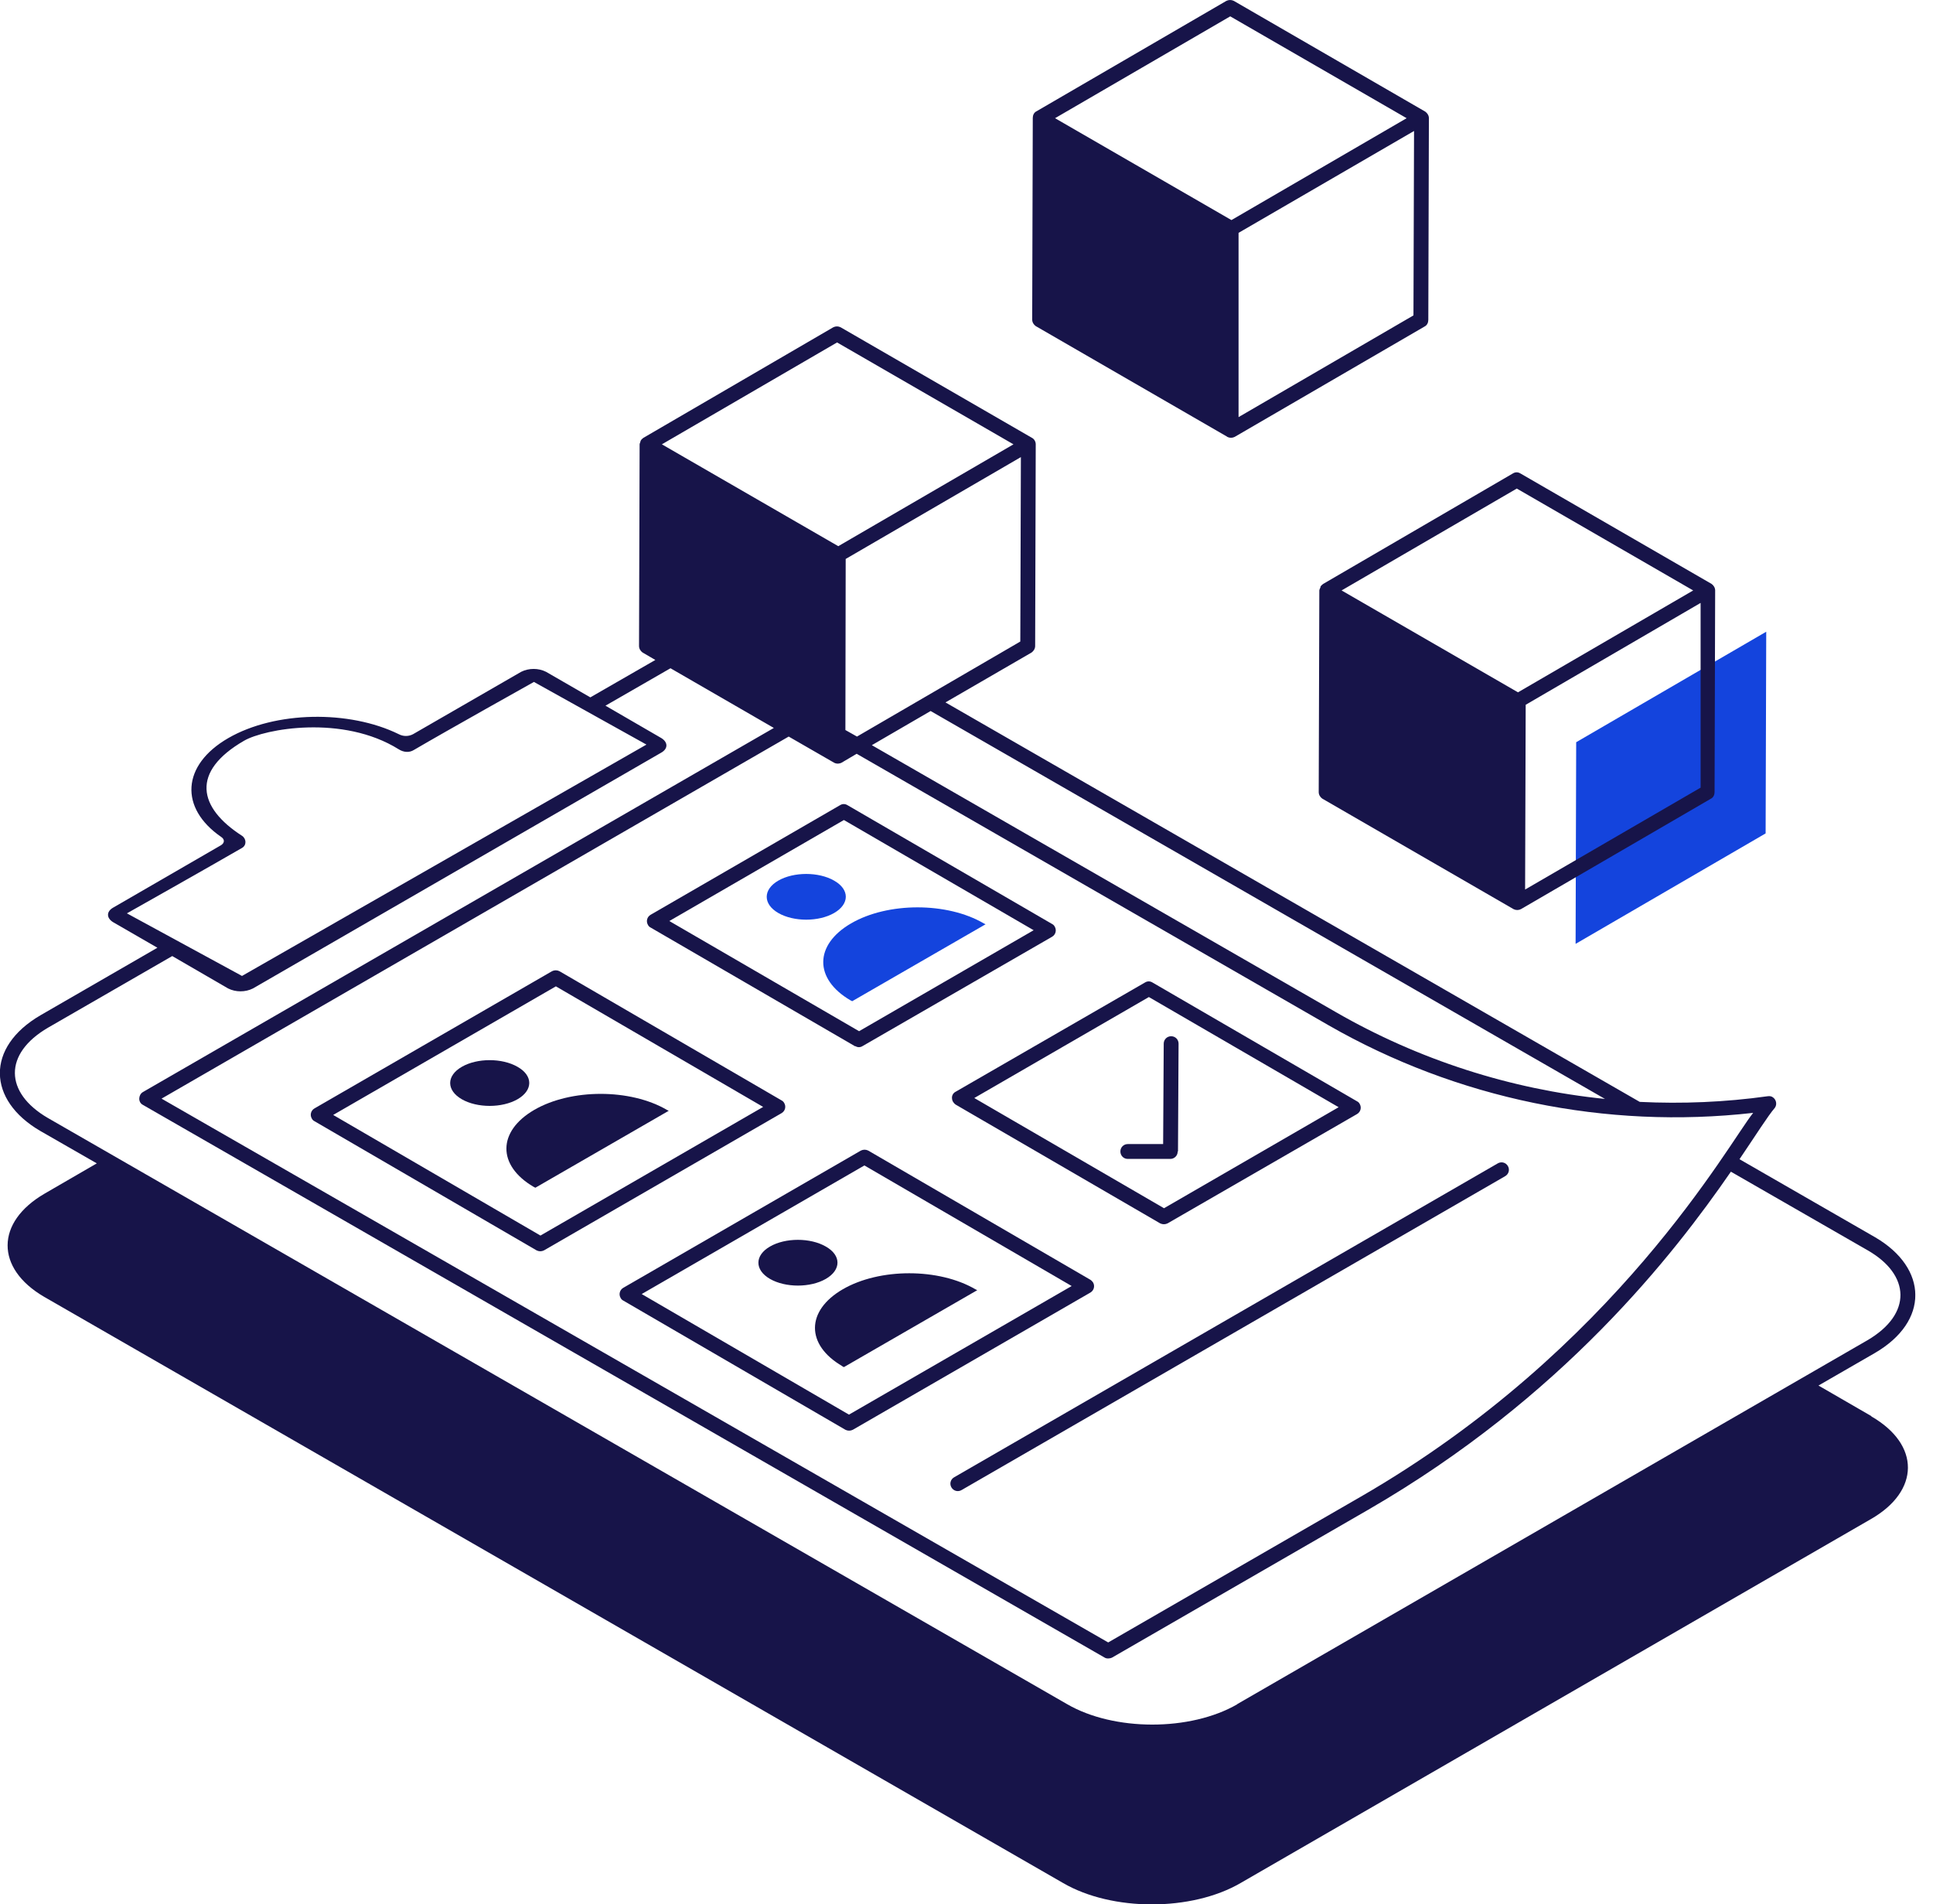
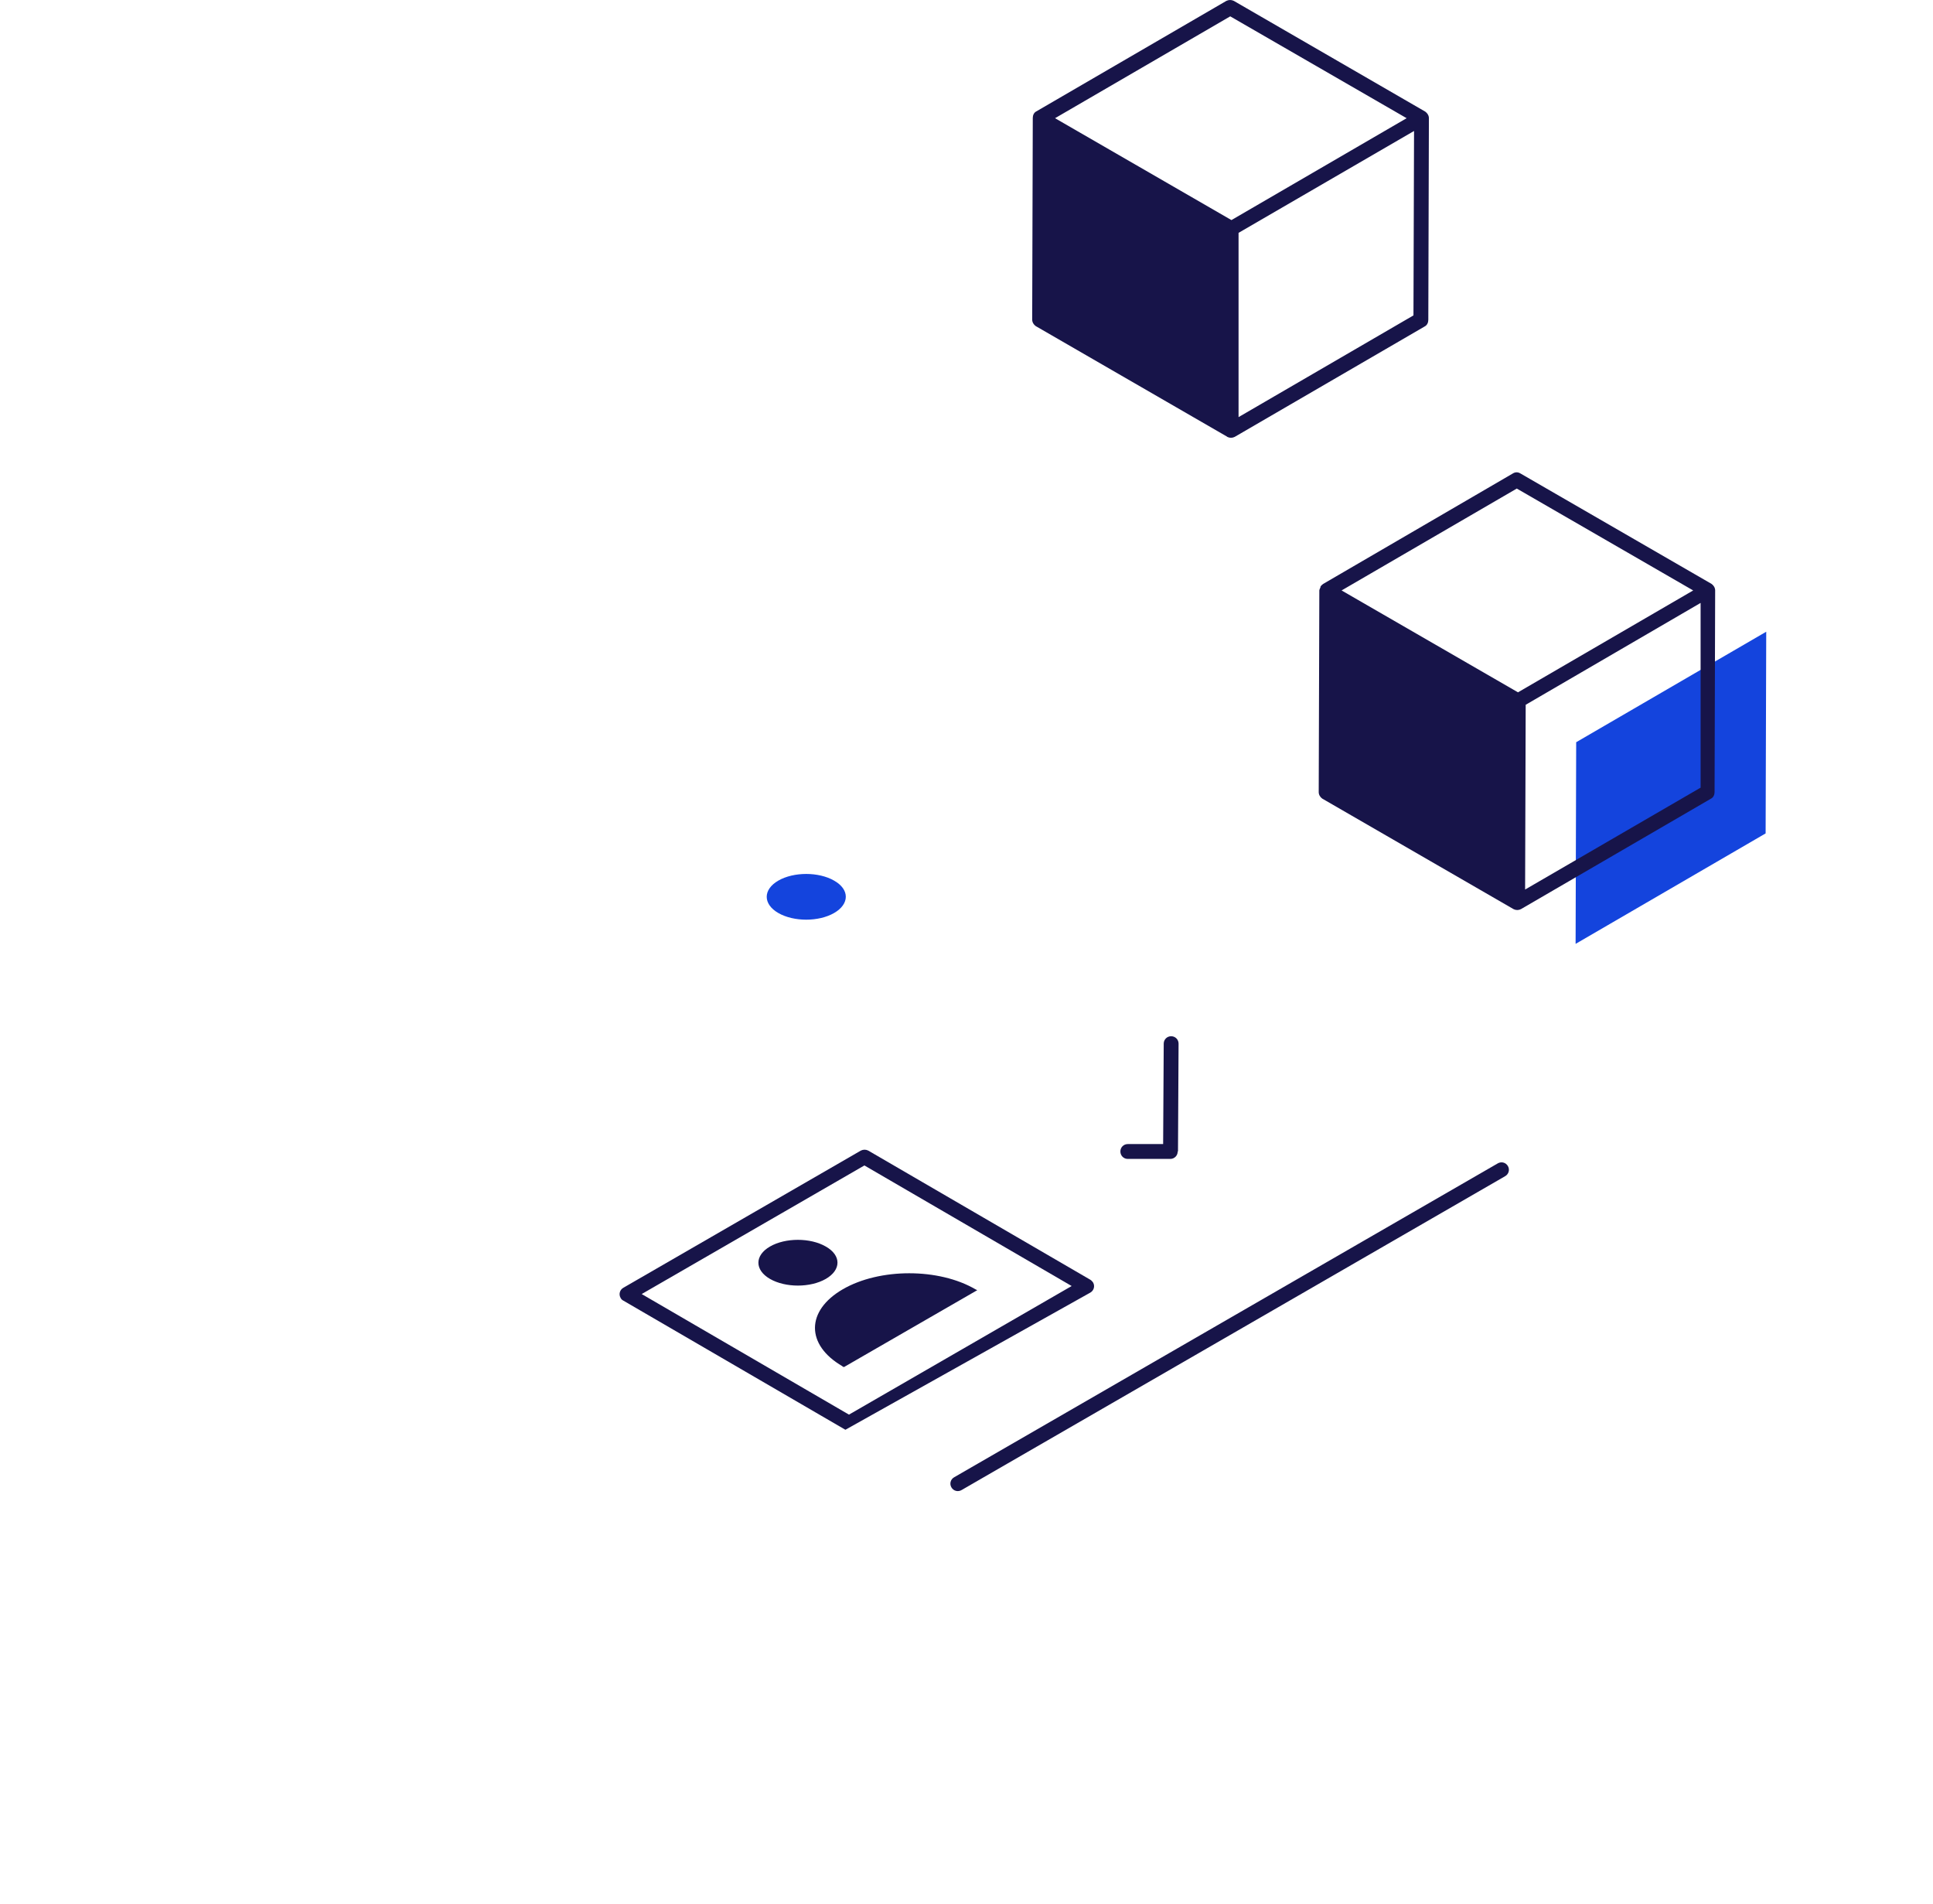
<svg xmlns="http://www.w3.org/2000/svg" width="66" height="65" viewBox="0 0 66 65" fill="none">
  <g clip-path="url(#clip0_168_1547)">
    <path d="M60.306 21.565L60.285 28.45L53.797 32.221L53.817 25.337L60.306 21.565Z" fill="#1444DD" />
-     <path d="M29.2 35.709C29.281 35.76 29.372 35.76 29.453 35.709L35.922 31.978C36.044 31.907 36.084 31.755 36.013 31.633C35.993 31.593 35.962 31.562 35.922 31.542L28.936 27.486C28.855 27.436 28.764 27.436 28.683 27.486L22.214 31.228C22.093 31.299 22.052 31.451 22.123 31.572C22.143 31.613 22.174 31.643 22.214 31.663L29.2 35.719V35.709ZM28.814 27.993L35.293 31.755L29.332 35.202L22.853 31.441L28.814 27.993ZM32.505 37.483C32.505 37.575 32.556 37.656 32.627 37.706L39.612 41.762C39.694 41.802 39.785 41.802 39.866 41.762L46.334 38.031C46.456 37.96 46.497 37.808 46.426 37.686C46.405 37.645 46.375 37.615 46.334 37.595L39.349 33.539C39.268 33.489 39.176 33.489 39.095 33.539L32.627 37.27C32.546 37.311 32.495 37.402 32.505 37.493V37.483ZM39.227 34.036L45.706 37.797L39.744 41.245L33.266 37.483L39.227 34.036ZM26.685 37.564L19.102 33.154C19.02 33.113 18.929 33.113 18.848 33.154L10.737 37.838C10.615 37.909 10.575 38.061 10.646 38.183C10.666 38.223 10.697 38.254 10.737 38.274L18.321 42.684C18.402 42.725 18.493 42.725 18.574 42.684L26.685 38C26.807 37.929 26.848 37.777 26.777 37.656C26.756 37.615 26.726 37.585 26.685 37.564ZM18.453 42.178L11.376 38.061L18.98 33.671L26.057 37.787L18.453 42.178Z" fill="#171449" />
-     <path d="M18.22 40.515L18.28 40.545L22.833 37.919L22.772 37.889C21.525 37.159 19.497 37.159 18.24 37.889C16.983 38.619 16.972 39.785 18.22 40.515Z" fill="#171449" />
-     <path d="M17.672 36.419C17.145 36.114 16.293 36.114 15.766 36.419C15.239 36.723 15.239 37.22 15.766 37.524C16.293 37.828 17.145 37.828 17.672 37.524C18.199 37.22 18.209 36.723 17.672 36.419Z" fill="#171449" />
-     <path d="M29.038 34.148L29.098 34.178L33.651 31.552L33.59 31.522C32.343 30.792 30.315 30.792 29.058 31.522C27.801 32.252 27.791 33.418 29.038 34.148Z" fill="#1444DD" />
    <path d="M28.48 30.062C27.953 29.758 27.101 29.758 26.574 30.062C26.047 30.366 26.047 30.863 26.574 31.167C27.101 31.471 27.953 31.471 28.48 31.167C29.007 30.863 29.017 30.366 28.48 30.062Z" fill="#1444DD" />
-     <path d="M37.321 43.779C37.321 43.779 37.27 43.709 37.23 43.688L29.646 39.278C29.565 39.237 29.474 39.237 29.392 39.278L21.281 43.962C21.16 44.033 21.119 44.185 21.19 44.307C21.21 44.347 21.241 44.378 21.281 44.398L28.865 48.808C28.946 48.849 29.038 48.849 29.119 48.808L37.23 44.124C37.351 44.053 37.392 43.901 37.321 43.779ZM28.987 48.291L21.91 44.175L29.514 39.785L36.591 43.901L28.987 48.291Z" fill="#171449" />
+     <path d="M37.321 43.779C37.321 43.779 37.27 43.709 37.23 43.688L29.646 39.278C29.565 39.237 29.474 39.237 29.392 39.278L21.281 43.962C21.16 44.033 21.119 44.185 21.19 44.307C21.21 44.347 21.241 44.378 21.281 44.398L28.865 48.808L37.23 44.124C37.351 44.053 37.392 43.901 37.321 43.779ZM28.987 48.291L21.91 44.175L29.514 39.785L36.591 43.901L28.987 48.291Z" fill="#171449" />
    <path d="M28.754 46.639L28.814 46.669L33.367 44.043L33.306 44.013C32.059 43.283 30.031 43.283 28.774 44.013C27.517 44.743 27.507 45.909 28.764 46.639H28.754ZM28.196 42.553C27.669 42.248 26.817 42.248 26.29 42.553C25.763 42.857 25.763 43.354 26.29 43.658C26.817 43.962 27.669 43.962 28.196 43.658C28.723 43.354 28.733 42.857 28.196 42.553ZM40.221 39.308L40.241 35.628C40.241 35.486 40.13 35.374 39.987 35.374C39.846 35.374 39.734 35.486 39.734 35.628L39.714 39.055H38.507C38.365 39.055 38.254 39.166 38.254 39.308C38.254 39.45 38.365 39.562 38.507 39.562H39.957C40.099 39.562 40.211 39.45 40.211 39.308H40.221ZM51.14 39.714L32.576 50.431C32.454 50.502 32.414 50.654 32.485 50.775C32.556 50.897 32.708 50.938 32.83 50.867L51.394 40.15C51.515 40.079 51.556 39.927 51.485 39.805C51.414 39.683 51.262 39.643 51.14 39.714ZM45.179 19.933C45.179 19.933 45.108 19.984 45.087 20.024C45.087 20.044 45.087 20.065 45.067 20.085C45.067 20.105 45.047 20.126 45.047 20.156L45.026 27.04C45.026 27.131 45.077 27.213 45.148 27.263L51.678 31.035C51.759 31.076 51.85 31.076 51.931 31.035L58.42 27.263C58.501 27.223 58.542 27.131 58.542 27.04L58.562 20.156C58.562 20.065 58.511 19.984 58.44 19.933L51.911 16.161C51.83 16.111 51.738 16.111 51.657 16.161L45.179 19.933ZM52.073 30.366L52.093 24.059L58.065 20.582V26.888L52.073 30.366ZM51.789 16.678L57.812 20.156L51.83 23.634L45.807 20.156L51.789 16.678ZM41.904 14.914C41.985 14.955 42.076 14.955 42.157 14.914L48.646 11.143C48.727 11.102 48.768 11.011 48.768 10.919L48.788 4.035C48.788 3.944 48.737 3.863 48.666 3.812L42.127 0.03C42.046 -0.01 41.955 -0.01 41.873 0.03L35.385 3.802C35.303 3.843 35.263 3.934 35.263 4.025L35.243 10.909C35.243 11.001 35.293 11.082 35.364 11.132L41.894 14.904L41.904 14.914ZM42.289 14.255V7.949L48.281 4.471L48.261 10.767L42.279 14.245L42.289 14.255ZM42.005 0.558L48.028 4.035L42.046 7.513L36.023 4.035L42.005 0.558Z" fill="#171449" />
-     <path d="M63.895 48.342L62.09 47.298L64.006 46.193C65.882 45.108 65.831 43.293 64.027 42.238L59.393 39.572C59.971 38.72 60.356 38.102 60.6 37.818C60.681 37.706 60.651 37.544 60.539 37.463C60.488 37.422 60.427 37.412 60.356 37.422C58.907 37.625 57.436 37.686 55.987 37.615L32.282 23.978L35.222 22.275C35.293 22.224 35.344 22.143 35.344 22.052L35.364 15.168C35.364 15.076 35.313 14.985 35.232 14.945L28.703 11.173C28.622 11.132 28.531 11.132 28.45 11.173L21.971 14.945C21.971 14.945 21.9 14.995 21.88 15.036C21.869 15.056 21.869 15.076 21.859 15.097C21.859 15.117 21.839 15.137 21.839 15.168L21.819 22.052C21.819 22.143 21.869 22.224 21.94 22.275L22.376 22.529L20.156 23.806L18.645 22.934C18.382 22.802 18.057 22.802 17.794 22.934L14.103 25.063C13.951 25.144 13.768 25.144 13.616 25.063C11.923 24.232 9.399 24.272 7.797 25.195C6.195 26.118 6.124 27.588 7.553 28.571C7.675 28.652 7.675 28.774 7.543 28.855L3.863 30.984C3.63 31.116 3.63 31.339 3.863 31.481L5.374 32.353L1.389 34.654C-0.497 35.749 -0.436 37.554 1.379 38.609L3.305 39.714L1.521 40.748C-0.152 41.721 -0.162 43.293 1.501 44.266L36.297 64.28C37.97 65.254 40.687 65.254 42.36 64.28L63.875 51.86C65.558 50.897 65.568 49.315 63.895 48.352V48.342ZM59.86 37.99C59.038 39.004 55.196 46.05 46.466 51.09L37.838 56.068L5.516 37.504L26.929 25.144L28.48 26.037C28.571 26.087 28.683 26.067 28.733 26.037L29.25 25.732L45.361 34.999C49.751 37.514 54.831 38.558 59.86 37.99ZM54.8 37.514C51.576 37.189 48.433 36.175 45.615 34.553L29.768 25.438L31.775 24.272L54.8 37.514ZM34.837 21.9L29.261 25.144L28.865 24.921C28.865 24.921 28.865 24.718 28.875 19.081L34.857 15.604L34.837 21.9ZM28.581 11.69L34.604 15.168L28.622 18.645L22.599 15.168L28.581 11.69ZM4.319 31.187C4.319 31.187 7.178 29.575 8.263 28.946C8.425 28.855 8.415 28.632 8.263 28.531C6.763 27.567 6.509 26.341 8.334 25.286C9.034 24.881 11.7 24.384 13.616 25.58C13.779 25.682 13.971 25.702 14.133 25.601C15.239 24.952 18.23 23.279 18.23 23.279L22.072 25.418L8.263 33.316L4.329 31.177L4.319 31.187ZM42.248 58.177C40.636 59.109 38.031 59.099 36.439 58.177L1.632 38.163C0.152 37.301 0.112 35.972 1.643 35.08L5.881 32.637L7.787 33.742C8.05 33.874 8.375 33.874 8.638 33.742L22.579 25.692C22.812 25.56 22.812 25.337 22.579 25.195L20.673 24.09L22.893 22.812L26.422 24.85L4.877 37.281C4.725 37.372 4.704 37.625 4.877 37.716L37.716 56.585C37.777 56.625 37.889 56.625 37.97 56.585L46.72 51.536C53.35 47.703 57.142 42.837 59.099 39.998L63.773 42.684C65.223 43.516 65.304 44.854 63.753 45.757L42.238 58.177H42.248Z" fill="#171449" />
  </g>
  <defs>
    <clipPath id="clip0_168_1547">
      <rect width="65.395" height="65" fill="white" />
    </clipPath>
  </defs>
</svg>